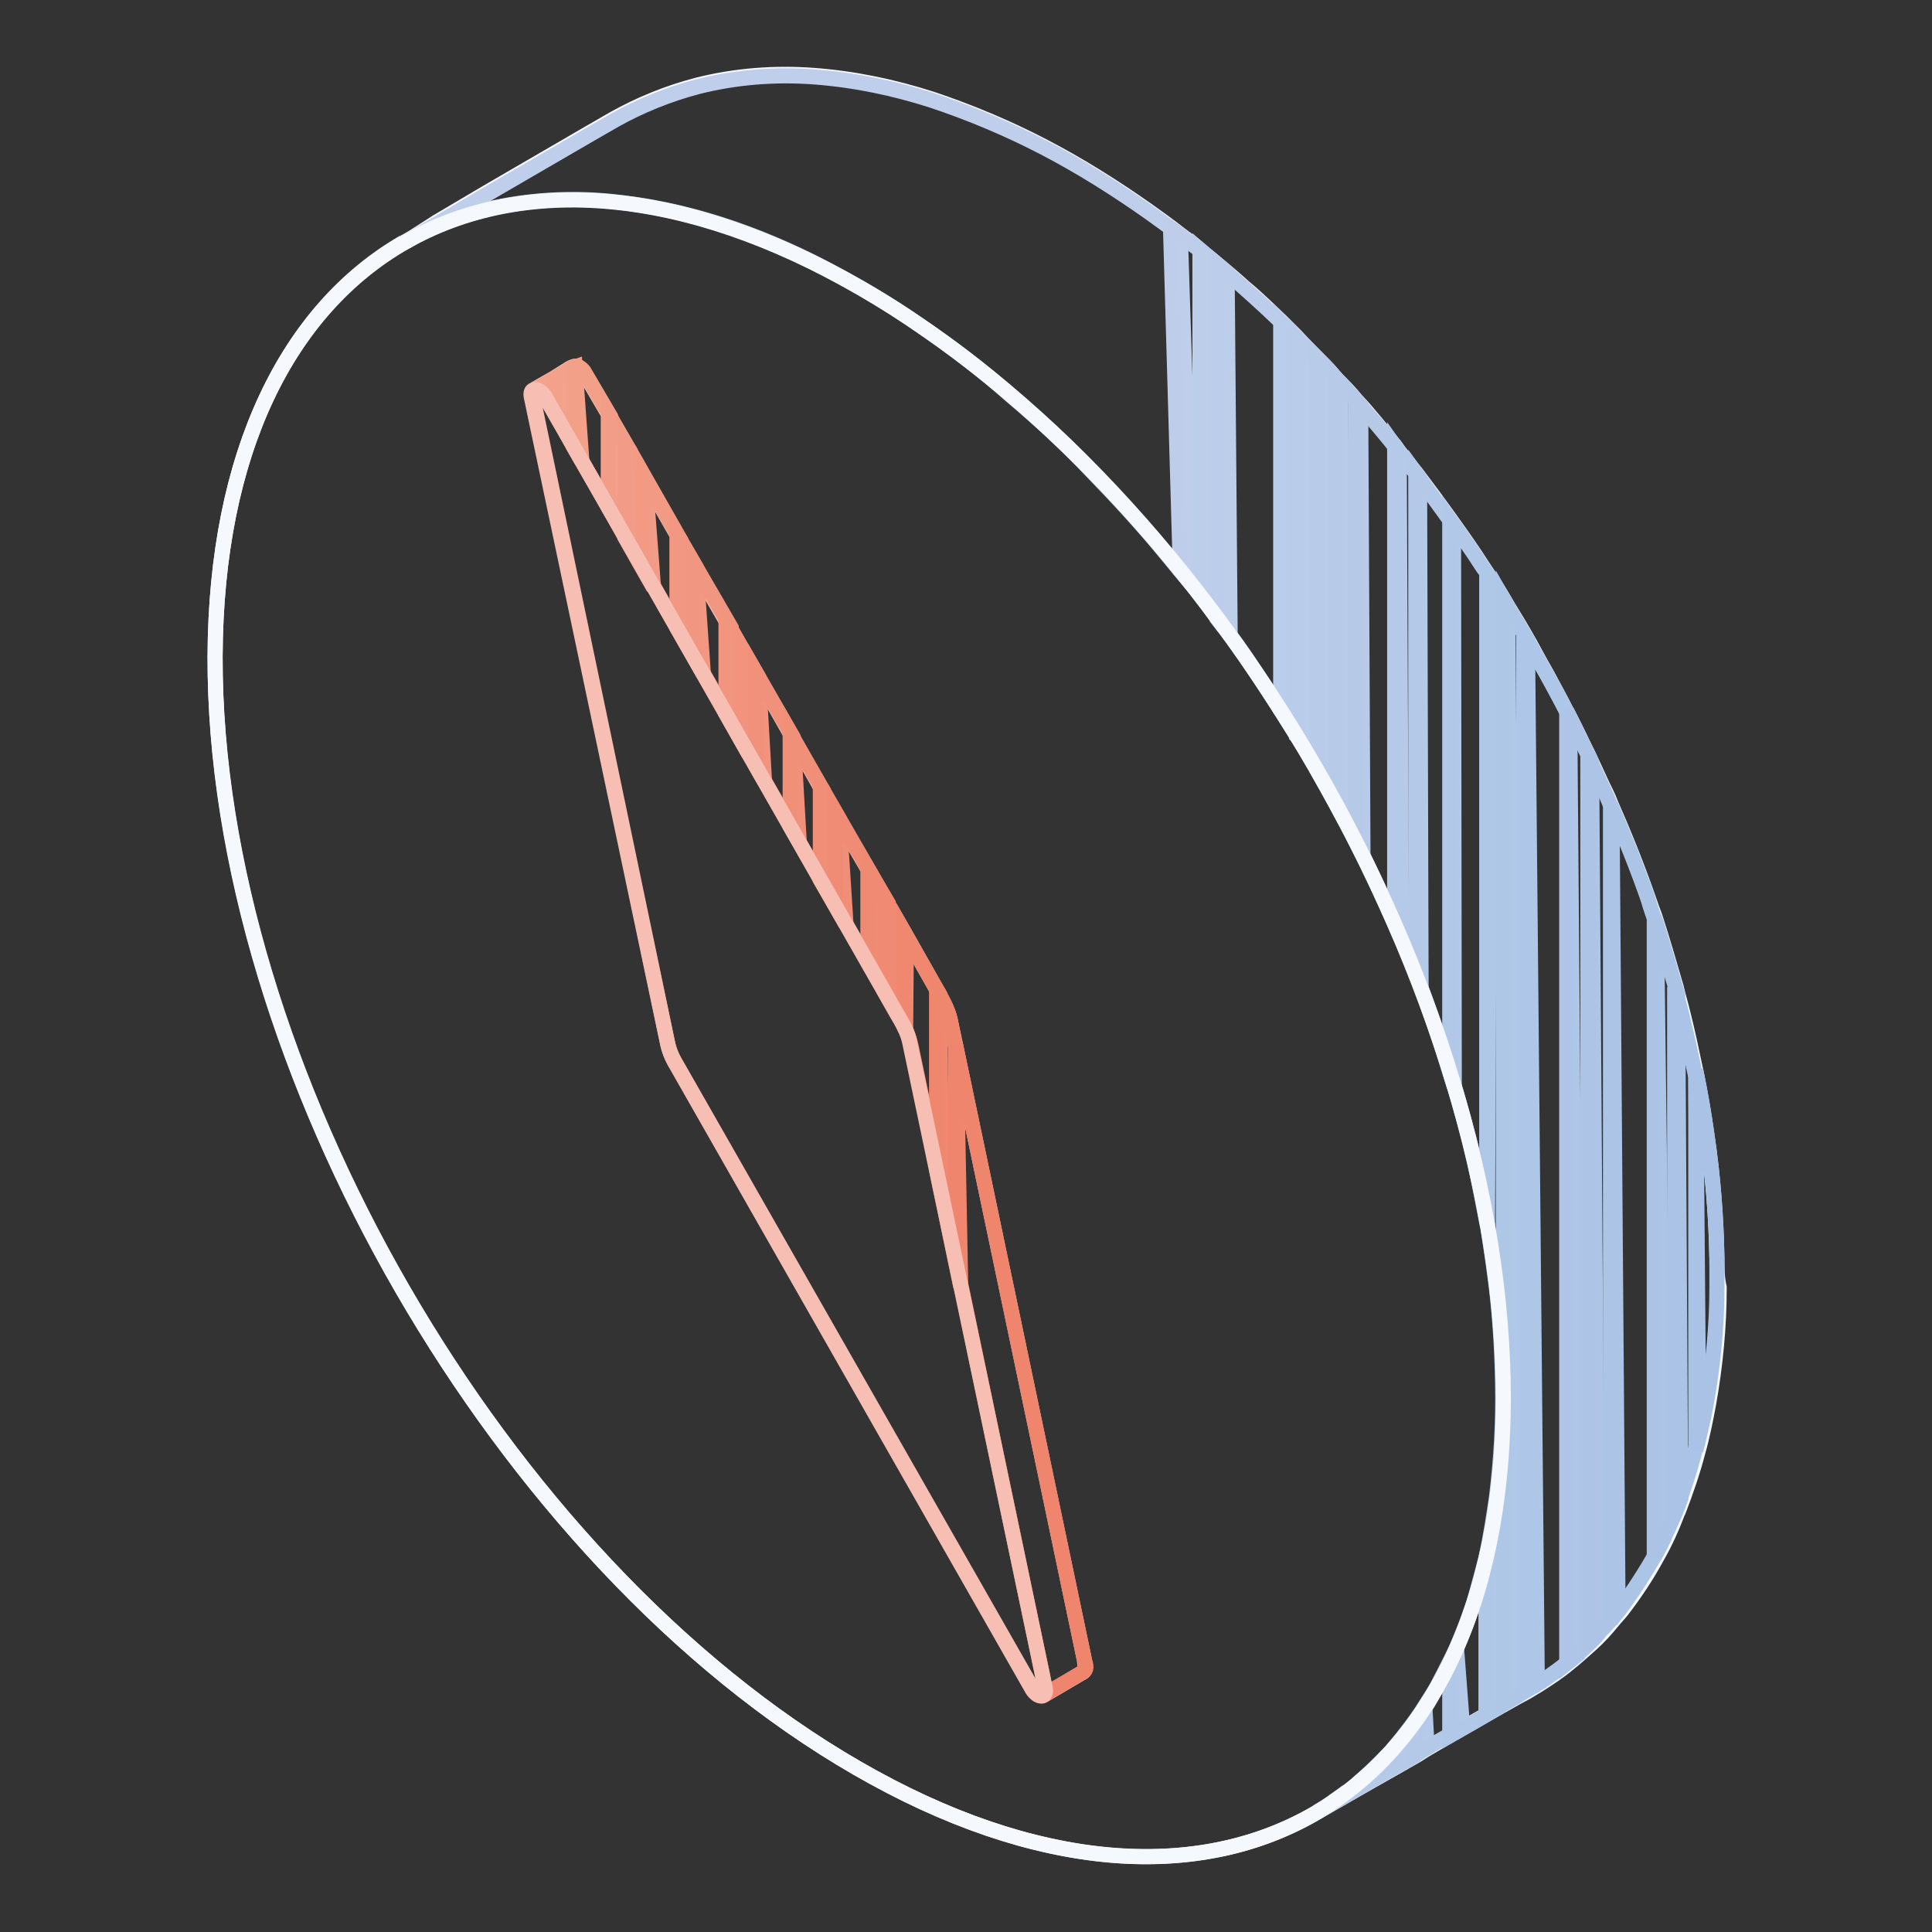
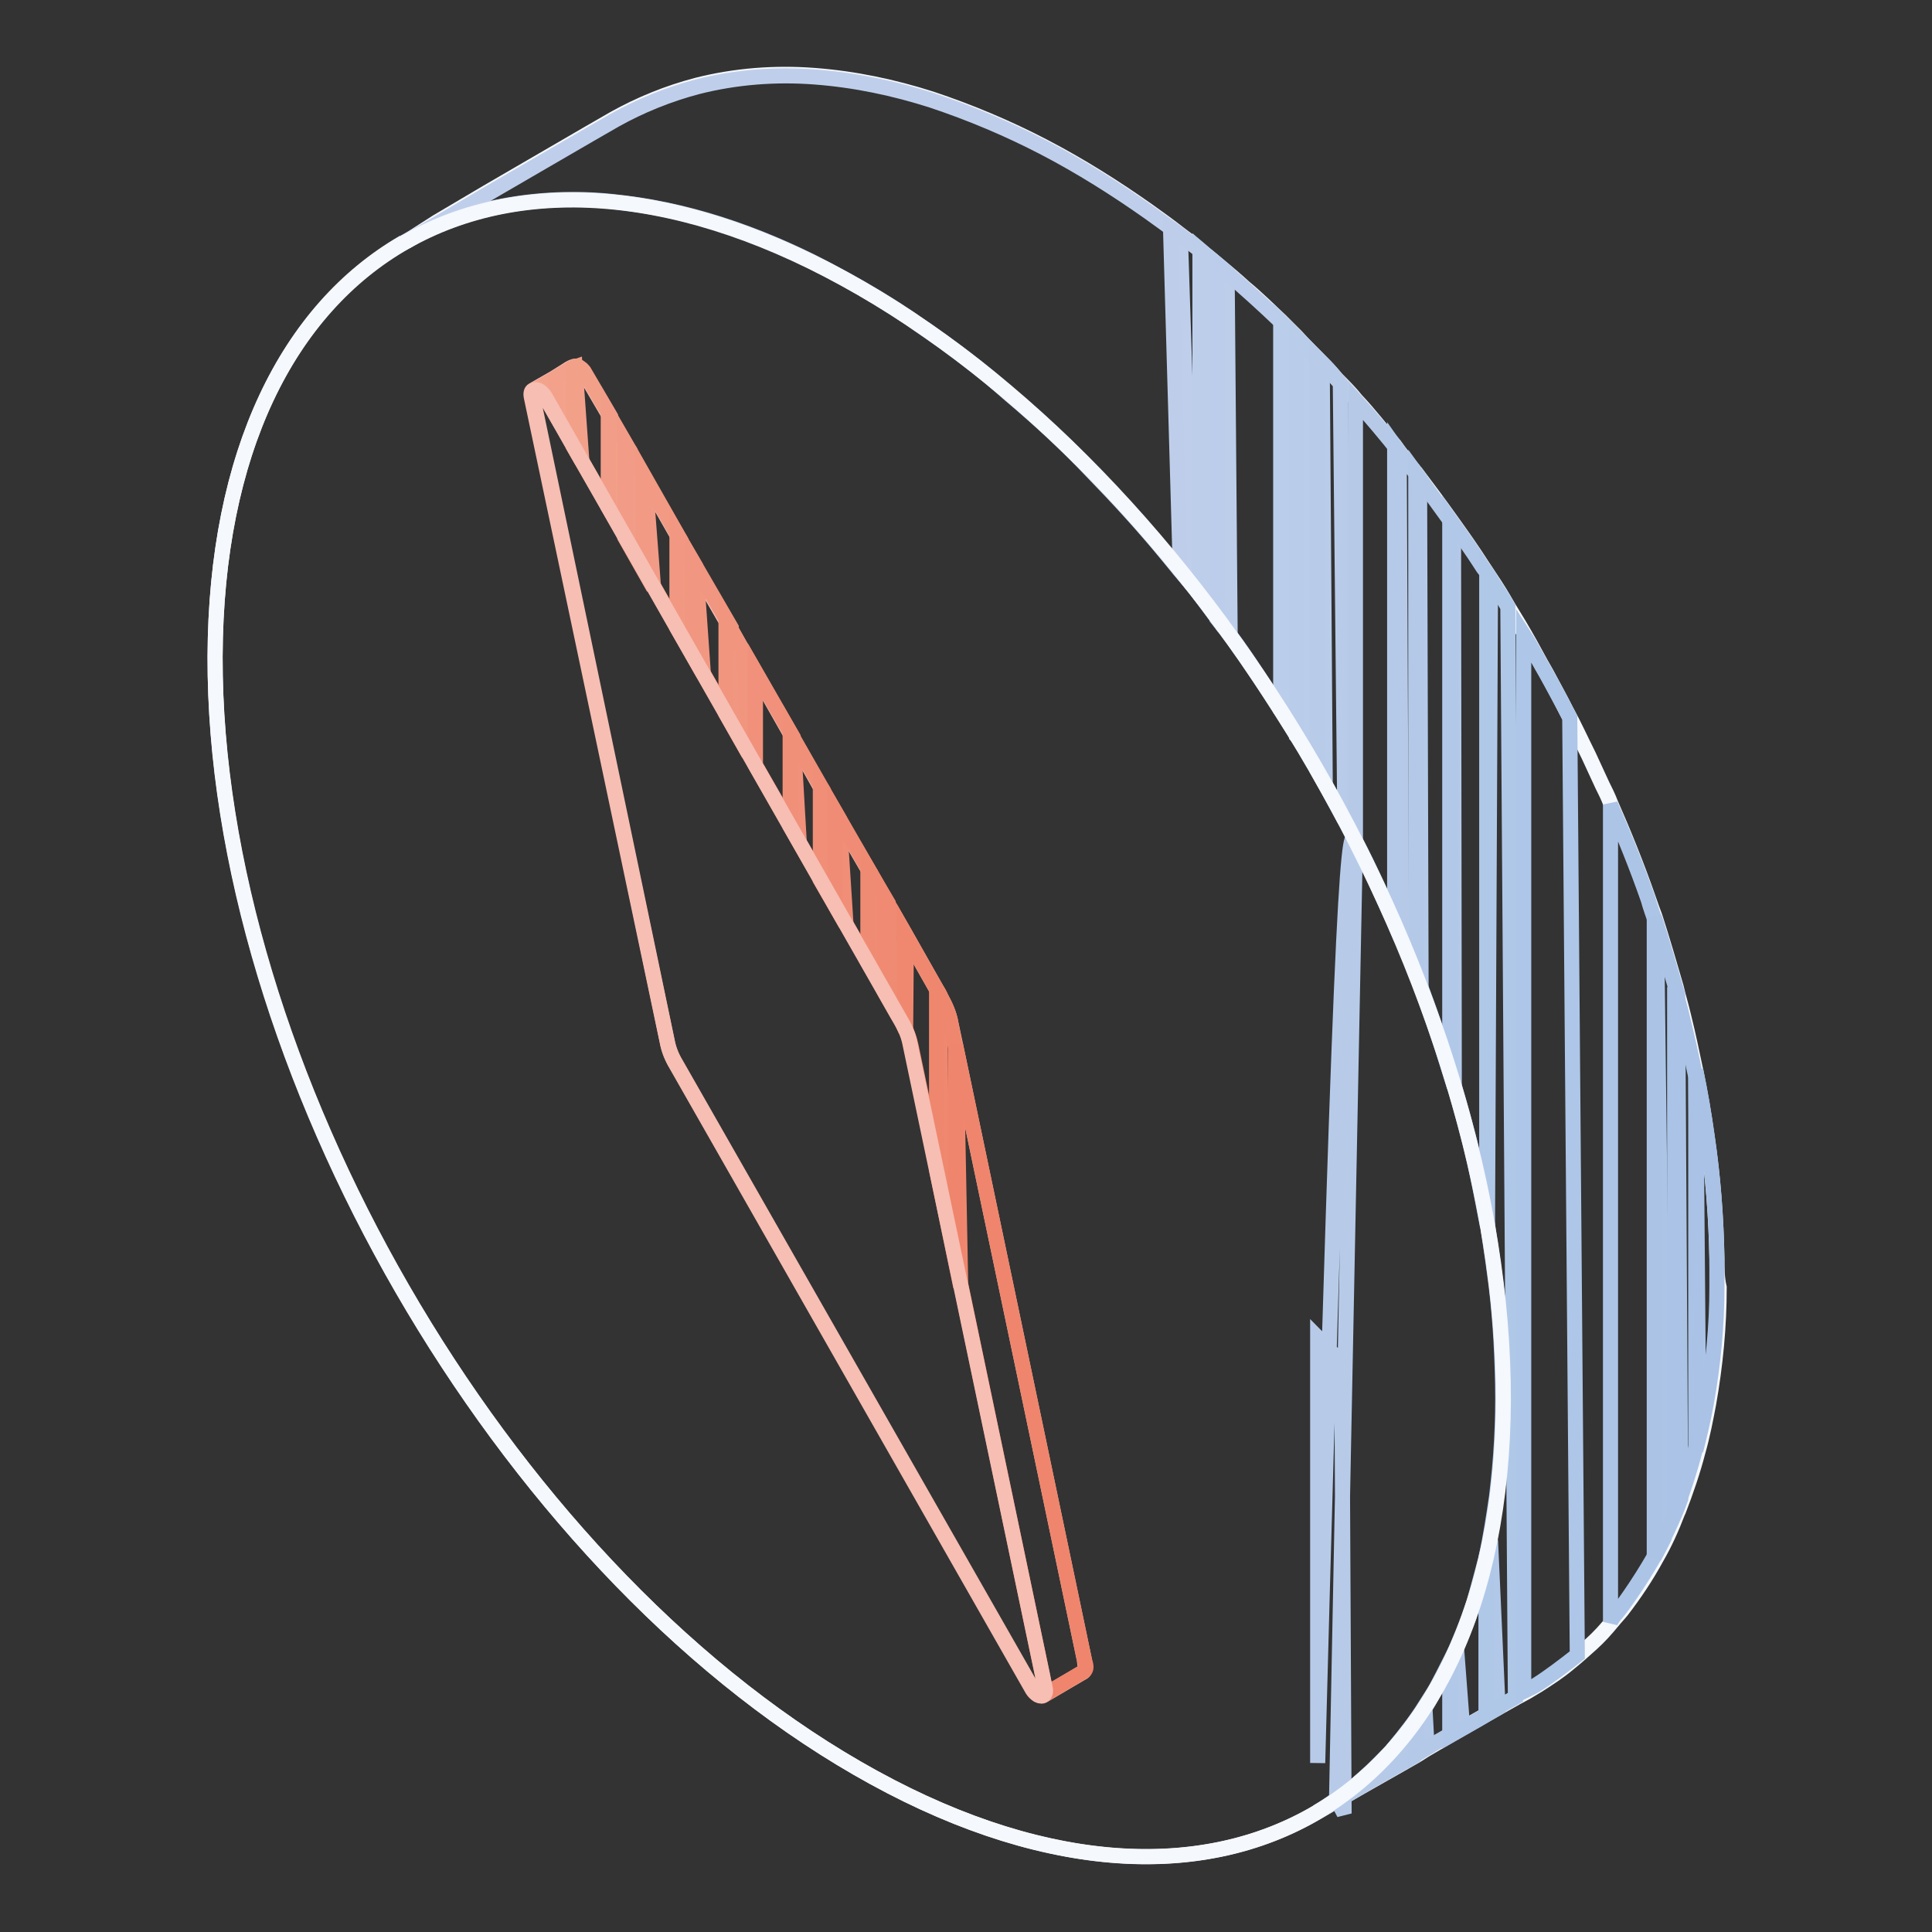
<svg xmlns="http://www.w3.org/2000/svg" version="1.1" x="0px" y="0px" viewBox="0 0 256 256" enable-background="new 0 0 256 256" xml:space="preserve">
  <rect x="0" y="0" width="256" height="256" fill="#333333" stroke="none" />
  <g>
    <path stroke-width="2" fill-opacity="0" stroke="#f5f8fd" d="M227.5,166.8c-0.1-5.4-0.5-10.8-1.3-16.2c-0.4-2.9-0.9-5.8-1.5-8.7c-0.5-2.4-1-4.8-1.6-7.2 c-0.3-1.3-0.7-2.6-1-3.9c-0.9-3.1-1.8-6.2-2.8-9.3c-0.3-0.8-0.6-1.6-0.9-2.5c-1.5-4.3-3.2-8.5-5-12.6c-0.3-0.8-0.7-1.6-1.1-2.4 c-0.6-1.3-1.2-2.6-1.8-3.9c-1-2-1.9-4-3-6c-0.8-1.6-1.7-3.2-2.6-4.9c-1-1.7-1.9-3.5-2.9-5.2c-0.9-1.6-1.9-3.1-2.8-4.7 c-0.7-1.2-1.5-2.4-2.3-3.6l-0.4-0.6c-1.4-2.2-2.9-4.3-4.4-6.4c-1.5-2.1-3-4.1-4.5-6.1c-0.2-0.2-0.3-0.4-0.5-0.6c-0.8-1-1.6-2-2.3-3 c-1.7-2-3.3-4.1-5.1-6c-0.8-1-1.7-1.9-2.6-2.8l-0.6-0.7c-0.6-0.7-1.3-1.4-2-2.1c-0.9-0.9-1.8-1.8-2.7-2.8c-0.7-0.7-1.4-1.4-2.1-2.1 c-1.6-1.5-3.1-3-4.8-4.4c-1.2-1.1-2.4-2.1-3.6-3.1c-0.8-0.7-1.6-1.3-2.4-2c-0.8-0.7-1.7-1.3-2.6-2c-1.4-1.1-2.8-2.1-4.2-3.1 c-4.4-3.1-9-6-13.8-8.5c-4.8-2.5-9.8-4.6-14.9-6.3c-5-1.6-10.2-2.7-15.5-3.1c-5.2-0.4-10.5,0-15.6,1.3c-3.8,1-7.5,2.5-10.9,4.4 l-3.3,1.9l-6.2,3.6l-7.4,4.3l-6.6,3.9L54,31.9l-0.6,0.3l0.1-0.1C38.1,41,28.6,60,28.5,87c-0.2,54.2,37.9,120.1,85.1,147.3 c23.9,13.8,45.4,15,61,5.8l1.9-1.1l0.7-0.4l2.6-1.5l2.1-1.2l3-1.7l2.8-1.6l1.1-0.7l3.4-2l3.5-2l1.4-0.8l2.3-1.3l1.6-0.9l1.3-0.7 c0.5-0.3,1-0.6,1.5-0.9c1.4-0.9,2.8-1.8,4.1-2.9c1-0.8,2-1.7,3-2.6c1-0.9,1.9-1.9,2.8-3c0.4-0.5,0.8-0.9,1.2-1.4 c1.7-2.2,3.3-4.6,4.6-7c1.1-1.9,2-3.9,2.8-6l0.1-0.2c1-2.6,1.9-5.2,2.6-7.9c0.6-2.1,1-4.2,1.4-6.3c0.9-5.1,1.4-10.2,1.4-15.4 C227.5,169.3,227.5,168,227.5,166.8z" />
    <path stroke-width="2" fill-opacity="0" stroke="#bfcfeb" d="M81.1,26.7c4.9,0.5,9.6,1.5,14.3,3c4.7,1.5,9.4,3.5,13.8,5.8c4.4,2.3,8.7,4.8,12.8,7.7 c4.1,2.8,8.1,5.8,11.8,9.1c3.8,3.2,7.5,6.6,10.9,10.2c3.5,3.6,6.8,7.2,10,11.1c0.6,0.7,2.6,3.2,3.2,3.9l-1.5-46.3 c-1.4-1.1-2.8-2.1-4.2-3.1c-4.4-3.1-9-6-13.8-8.5c-4.8-2.5-9.8-4.6-14.9-6.3c-5-1.6-10.2-2.7-15.5-3.1c-5.2-0.4-10.5,0-15.6,1.3 c-3.8,1-7.5,2.5-10.9,4.4l-3.3,1.9l-6.2,3.6l-7.4,4.3l-6.6,3.9L54,31.9l-0.6,0.3c4.1-2.4,8.6-4,13.2-4.9 C71.4,26.4,76.3,26.2,81.1,26.7L81.1,26.7z" />
    <path stroke-width="2" fill-opacity="0" stroke="#beceea" d="M160.4,80.7l-0.6-46.9c-0.9-0.7-3.8-3-4.7-3.6l1.3,45.4C157.3,76.6,159.6,79.6,160.4,80.7z" />
    <path stroke-width="2" fill-opacity="0" stroke="#bcceea" d="M163,84.1l-0.4-48c-0.8-0.7-2.8-2.3-3.6-3v45.7C159.8,79.8,162.2,83,163,84.1z" />
    <path stroke-width="2" fill-opacity="0" stroke="#bbcdea" d="M163.9,85.4c2,2.8,5.1,7.6,7,10.6l-0.2-52.4c-1.5-1.5-4.2-4-5.8-5.4c-1.2-1.1-2.4-2.1-3.6-3.1v46.9 C162.2,83.1,163.1,84.3,163.9,85.4L163.9,85.4z" />
    <path stroke-width="2" fill-opacity="0" stroke="#bacdea" d="M172.9,99.2l0.3-53.1c-0.7-0.7-2.8-2.8-3.5-3.5v51.5C170.5,95.2,172.2,98.1,172.9,99.2z" />
    <path stroke-width="2" fill-opacity="0" stroke="#b9cce9" d="M172.3,98.2c0.8,1.3,2.6,4.4,3.3,5.7l-0.4-55.7c-0.9-0.9-2.5-2.6-3.4-3.5v52.8 C172,97.7,172.1,97.9,172.3,98.2L172.3,98.2z" />
    <path stroke-width="2" fill-opacity="0" stroke="#b8cbe9" d="M174.5,240.1l1.9-1.1l1.6-0.9l-0.2-0.2C177,238.5,175.4,239.6,174.5,240.1z M178.2,108.7l-0.6-57.9 l-1.1-1.3c-0.6-0.7-1.3-1.4-2-2.1v54.6C175.4,103.6,177.4,107.2,178.2,108.7z" />
-     <path stroke-width="2" fill-opacity="0" stroke="#b7cbe9" d="M177.1,238.4v0.2l3.6-2.1l-0.2-0.7C179.4,236.8,178.3,237.6,177.1,238.4z M179.6,111.4l1,1.9l-0.3-59.6 c-0.9-1-2.3-2.6-3.2-3.5v56.4C177.9,108.2,178.8,109.8,179.6,111.4z" />
+     <path stroke-width="2" fill-opacity="0" stroke="#b7cbe9" d="M177.1,238.4v0.2l3.6-2.1l-0.2-0.7C179.4,236.8,178.3,237.6,177.1,238.4z l1,1.9l-0.3-59.6 c-0.9-1-2.3-2.6-3.2-3.5v56.4C177.9,108.2,178.8,109.8,179.6,111.4z" />
    <path stroke-width="2" fill-opacity="0" stroke="#b6cae8" d="M185.7,124.4l-0.3-64.5c-1.6-2.1-4-4.9-5.8-6.9v58.4C181.5,115,184.1,120.8,185.7,124.4z M180,236.2 l-0.3,0.3v0.6l2.1-1.2l5.1-2.9l-1.3-2.3C184.1,232.3,181.7,234.8,180,236.2L180,236.2z" />
    <path stroke-width="2" fill-opacity="0" stroke="#b5cae9" d="M184.7,231.6v2.6l4.4-2.6l-0.3-5.5C187.6,228,186.2,229.8,184.7,231.6z M186,125.1c0.6,1.3,1.8,4.4,2.3,5.7 l-0.2-67.4c-0.2-0.2-0.8-1.1-1-1.3c-0.8-1-1.6-2-2.3-3v63.2C185.1,123.2,185.6,124.1,186,125.1z" />
    <path stroke-width="2" fill-opacity="0" stroke="#b4c9e8" d="M189.3,225.5c-0.5,0.9-1.1,1.7-1.7,2.5v4.5l1.1-0.7l5.1-2.9l-0.8-10.5C192.1,220.2,190.3,223.8,189.3,225.5 z M191.2,139.2c0.3,0.9,1.2,3.9,1.5,4.8l-0.1-74.4c-1.5-2.1-3.5-4.8-5-6.9V129C188.9,132.4,190.1,135.8,191.2,139.2z" />
    <path stroke-width="2" fill-opacity="0" stroke="#b1c8e8" d="M195.3,212.3c-0.9,2.8-2,5.4-3.2,8.1v9.6l3.5-2l2.9-1.7l-1-22.2C197,206,195.9,210.3,195.3,212.3z  M195.3,153.6c0.6,2.6,1.3,6.3,1.8,8.9l0.4-85.8c-0.1-0.2-0.8-1.3-1-1.5c-1.4-2.2-2.9-4.3-4.4-6.4v73.1 C193.3,145.8,194.4,149.7,195.3,153.6z" />
    <path stroke-width="2" fill-opacity="0" stroke="#b0c8e8" d="M198,168.5c0.7,4.9,1,9.9,1.1,14.9c0.1,5-0.2,10-0.8,14.9c-0.4,2.7-0.8,5.4-1.4,8.1v20.7l3.9-2.2l-1-144.5 c-0.7-1.2-2-3.3-2.8-4.4v85.5C197.3,163.8,197.7,166.1,198,168.5L198,168.5z" />
-     <path stroke-width="2" fill-opacity="0" stroke="#afc7e7" d="M200.7,224.9c0.4-0.2,2.6-1.5,3-1.8l-1.3-138.3c-0.9-1.6-2.3-3.8-3.2-5.4v146.4L200.7,224.9z" />
    <path stroke-width="2" fill-opacity="0" stroke="#aec6e7" d="M203.5,223.3c1.9-1.2,3.7-2.6,5.5-4L208,95.1c-0.8-1.6-2.2-4.2-3.1-5.8c-1-1.7-1.9-3.5-3-5.2v140 C202.5,223.8,203,223.6,203.5,223.3z" />
-     <path stroke-width="2" fill-opacity="0" stroke="#aec5e7" d="M211.7,216.6L210.9,101c-1-2-2.3-4.8-3.3-6.8v126.2C208.6,219.6,210.8,217.7,211.7,216.6z" />
-     <path stroke-width="2" fill-opacity="0" stroke="#adc4e6" d="M214.4,213.5l-0.8-106.3c-0.3-0.8-1-2.4-1.4-3.2c-0.6-1.3-1.2-2.6-1.8-3.9v117.6 C211.5,216.8,213.5,214.7,214.4,213.5z" />
    <path stroke-width="2" fill-opacity="0" stroke="#acc5e7" d="M214.5,213.4c1.7-2.2,4.5-6.5,6-9.6l-1-81.3c-0.3-0.8-0.9-2.5-1.1-3.3c-1.5-4.3-3.2-8.5-5-12.6v108.3 C213.7,214.3,214.1,213.9,214.5,213.4z" />
    <path stroke-width="2" fill-opacity="0" stroke="#abc4e6" d="M222.7,198.6l-0.4-66.8c-0.9-3.1-2.1-7.3-3.1-10.3v84.8C220.2,204.4,221.9,200.9,222.7,198.6z" />
    <path stroke-width="2" fill-opacity="0" stroke="#aac3e6" d="M222,200.2c1.3-3.3,2.3-6.6,3.1-10l-0.4-47.5c-0.5-2.4-1.2-5.6-1.8-8c-0.3-1.3-0.7-2.6-1-3.9v69.6 L222,200.2z" />
    <path stroke-width="2" fill-opacity="0" stroke="#a9c2e5" d="M226.1,185.9c0.9-5.1,1.4-10.2,1.4-15.4c0-1.3,0-2.5,0-3.8c-0.1-5.4-0.5-10.8-1.3-16.2 c-0.4-2.9-0.9-5.8-1.5-8.7v50.4C225.2,190.2,225.7,188.1,226.1,185.9L226.1,185.9z" />
    <path stroke-width="2" fill-opacity="0" stroke="#f5f8fd" d="M114.1,38.2c47.1,27.2,85.2,93.2,85.1,147.3c-0.2,54.2-38.5,76-85.6,48.8C66.4,207.1,28.4,141.1,28.5,87 C28.7,32.8,67,11,114.1,38.2z" />
    <path stroke-width="2" fill-opacity="0" stroke="#f7beb3" d="M143.7,220l-17.1-81.6l-0.6-2.8c-0.2-1.2-0.7-2.3-1.3-3.4l-0.3-0.6l-0.3-0.5l-4.3-7.6l-2.6-4.5l-2.3-4 l-4.3-7.4l-2-3.5l-4-7.1l-4.6-8.1l-1.9-3.3l-2-3.5l-4.5-7.8l-2-3.6l-4.5-7.9l-2.3-4.1l-2.3-4l-3.1-5.3c-0.2-0.4-0.5-0.6-0.8-0.8 c-0.2-0.1-0.5-0.1-0.7,0c-0.3,0.1-0.6,0.3-0.9,0.5l-1.6,1l-2.8,1.6c-0.2,0.1-0.3,0.4-0.2,0.9L88.4,138c0.2,1.1,0.6,2.1,1.2,3.1 l47.2,82.8c0.2,0.3,0.4,0.5,0.7,0.7c0.2,0.1,0.5,0.2,0.7,0.1l5.1-3c0.3-0.1,0.5-0.4,0.5-0.7C143.8,220.6,143.7,220.3,143.7,220 L143.7,220z" />
    <path stroke-width="2" fill-opacity="0" stroke="#f3a38c" d="M70.8,51.7c0.6-0.4,1.2,0.5,1.5,1l2.1,3.6l-0.2-6.6L70.8,51.7z" />
    <path stroke-width="2" fill-opacity="0" stroke="#f3a18b" d="M75.2,49.1l-1.6,1v4.8l3.5,6.2l-0.9-12.5C75.9,48.7,75.5,49,75.2,49.1z" />
    <path stroke-width="2" fill-opacity="0" stroke="#f3a089" d="M77.5,49.4c-0.2-0.4-0.5-0.6-0.8-0.8c-0.2-0.1-0.5-0.1-0.7,0v10.6l5.6,9.7l-0.7-13.7L77.5,49.4z" />
    <path stroke-width="2" fill-opacity="0" stroke="#f29d88" d="M80.6,54.8v12.4l3.6,6.3l-0.7-13.7L80.6,54.8z" />
    <path stroke-width="2" fill-opacity="0" stroke="#f29b86" d="M82.8,58.8v12.4l3.8,6.7l-1.1-14.3L82.8,58.8z" />
    <path stroke-width="2" fill-opacity="0" stroke="#f29a83" d="M85.2,62.8v12.4l5.3,9.3l-0.3-12.9L85.2,62.8z" />
    <path stroke-width="2" fill-opacity="0" stroke="#f29882" d="M89.7,70.8v12.4l3.5,6.1l-1-14.2L89.7,70.8z" />
    <path stroke-width="2" fill-opacity="0" stroke="#f19680" d="M91.8,74.4v12.4l5.8,10.1l-0.7-13.7L91.8,74.4z" />
    <path stroke-width="2" fill-opacity="0" stroke="#f1957e" d="M96.2,82.2v12.4l3,5.3l-0.6-13.4L96.2,82.2z" />
-     <path stroke-width="2" fill-opacity="0" stroke="#f1937d" d="M98.2,85.7v12.4l3.1,5.4l-0.8-13.8L98.2,85.7z" />
    <path stroke-width="2" fill-opacity="0" stroke="#f1917b" d="M100.1,89v12.4l5.8,10.1l-0.8-13.8L100.1,89z" />
    <path stroke-width="2" fill-opacity="0" stroke="#f19079" d="M104.7,97.1v12.4l5.2,9.1l-0.8-13.8L104.7,97.1z" />
    <path stroke-width="2" fill-opacity="0" stroke="#f08e77" d="M108.7,104.2v12.4l3.4,5.9l-0.9-14L108.7,104.2z" />
    <path stroke-width="2" fill-opacity="0" stroke="#f08c75" d="M110.7,107.6V120l5.4,9.4l-0.8-13.8L110.7,107.6z" />
    <path stroke-width="2" fill-opacity="0" stroke="#f08b73" d="M115,115.1v12.4l3.2,5.6l-0.5-13.4L115,115.1z" />
    <path stroke-width="2" fill-opacity="0" stroke="#f08a72" d="M117.2,119v12.4l1.7,3l0.5,0.8c0.1,0.2,0.5,1.1,0.6,1.3l0.1-12.3L117.2,119z" />
    <path stroke-width="2" fill-opacity="0" stroke="#f08870" d="M119.8,123.5V136c0.4,0.8,0.7,1.6,0.9,2.5l4.1,19.6l-0.3-26.3L119.8,123.5z" />
    <path stroke-width="2" fill-opacity="0" stroke="#ef876e" d="M126,135.6c-0.2-1.2-0.7-2.3-1.3-3.4l-0.3-0.6l-0.3-0.5V155l3.2,15.5l-0.6-31.3L126,135.6z" />
    <path stroke-width="2" fill-opacity="0" stroke="#ef856c" d="M138.3,224.6l5.1-3c0.3-0.1,0.5-0.4,0.5-0.7c0-0.3-0.1-0.6-0.2-0.9l-17.1-81.6v28.4l11.5,55l0.3,1.6 C138.5,223.8,138.7,224.4,138.3,224.6L138.3,224.6z" />
    <path stroke-width="2" fill-opacity="0" stroke="#f7beb3" d="M71.5,51.8c0.3,0.2,0.5,0.4,0.7,0.7l47.2,82.8c0.6,1,1,2,1.2,3.1l17.9,85.3c0.2,0.9-0.4,1.2-0.9,0.9 c-0.3-0.2-0.5-0.4-0.7-0.7L89.6,141c-0.6-1-1-2-1.2-3.1L70.6,52.6C70.4,51.7,70.9,51.4,71.5,51.8z" />
  </g>
</svg>